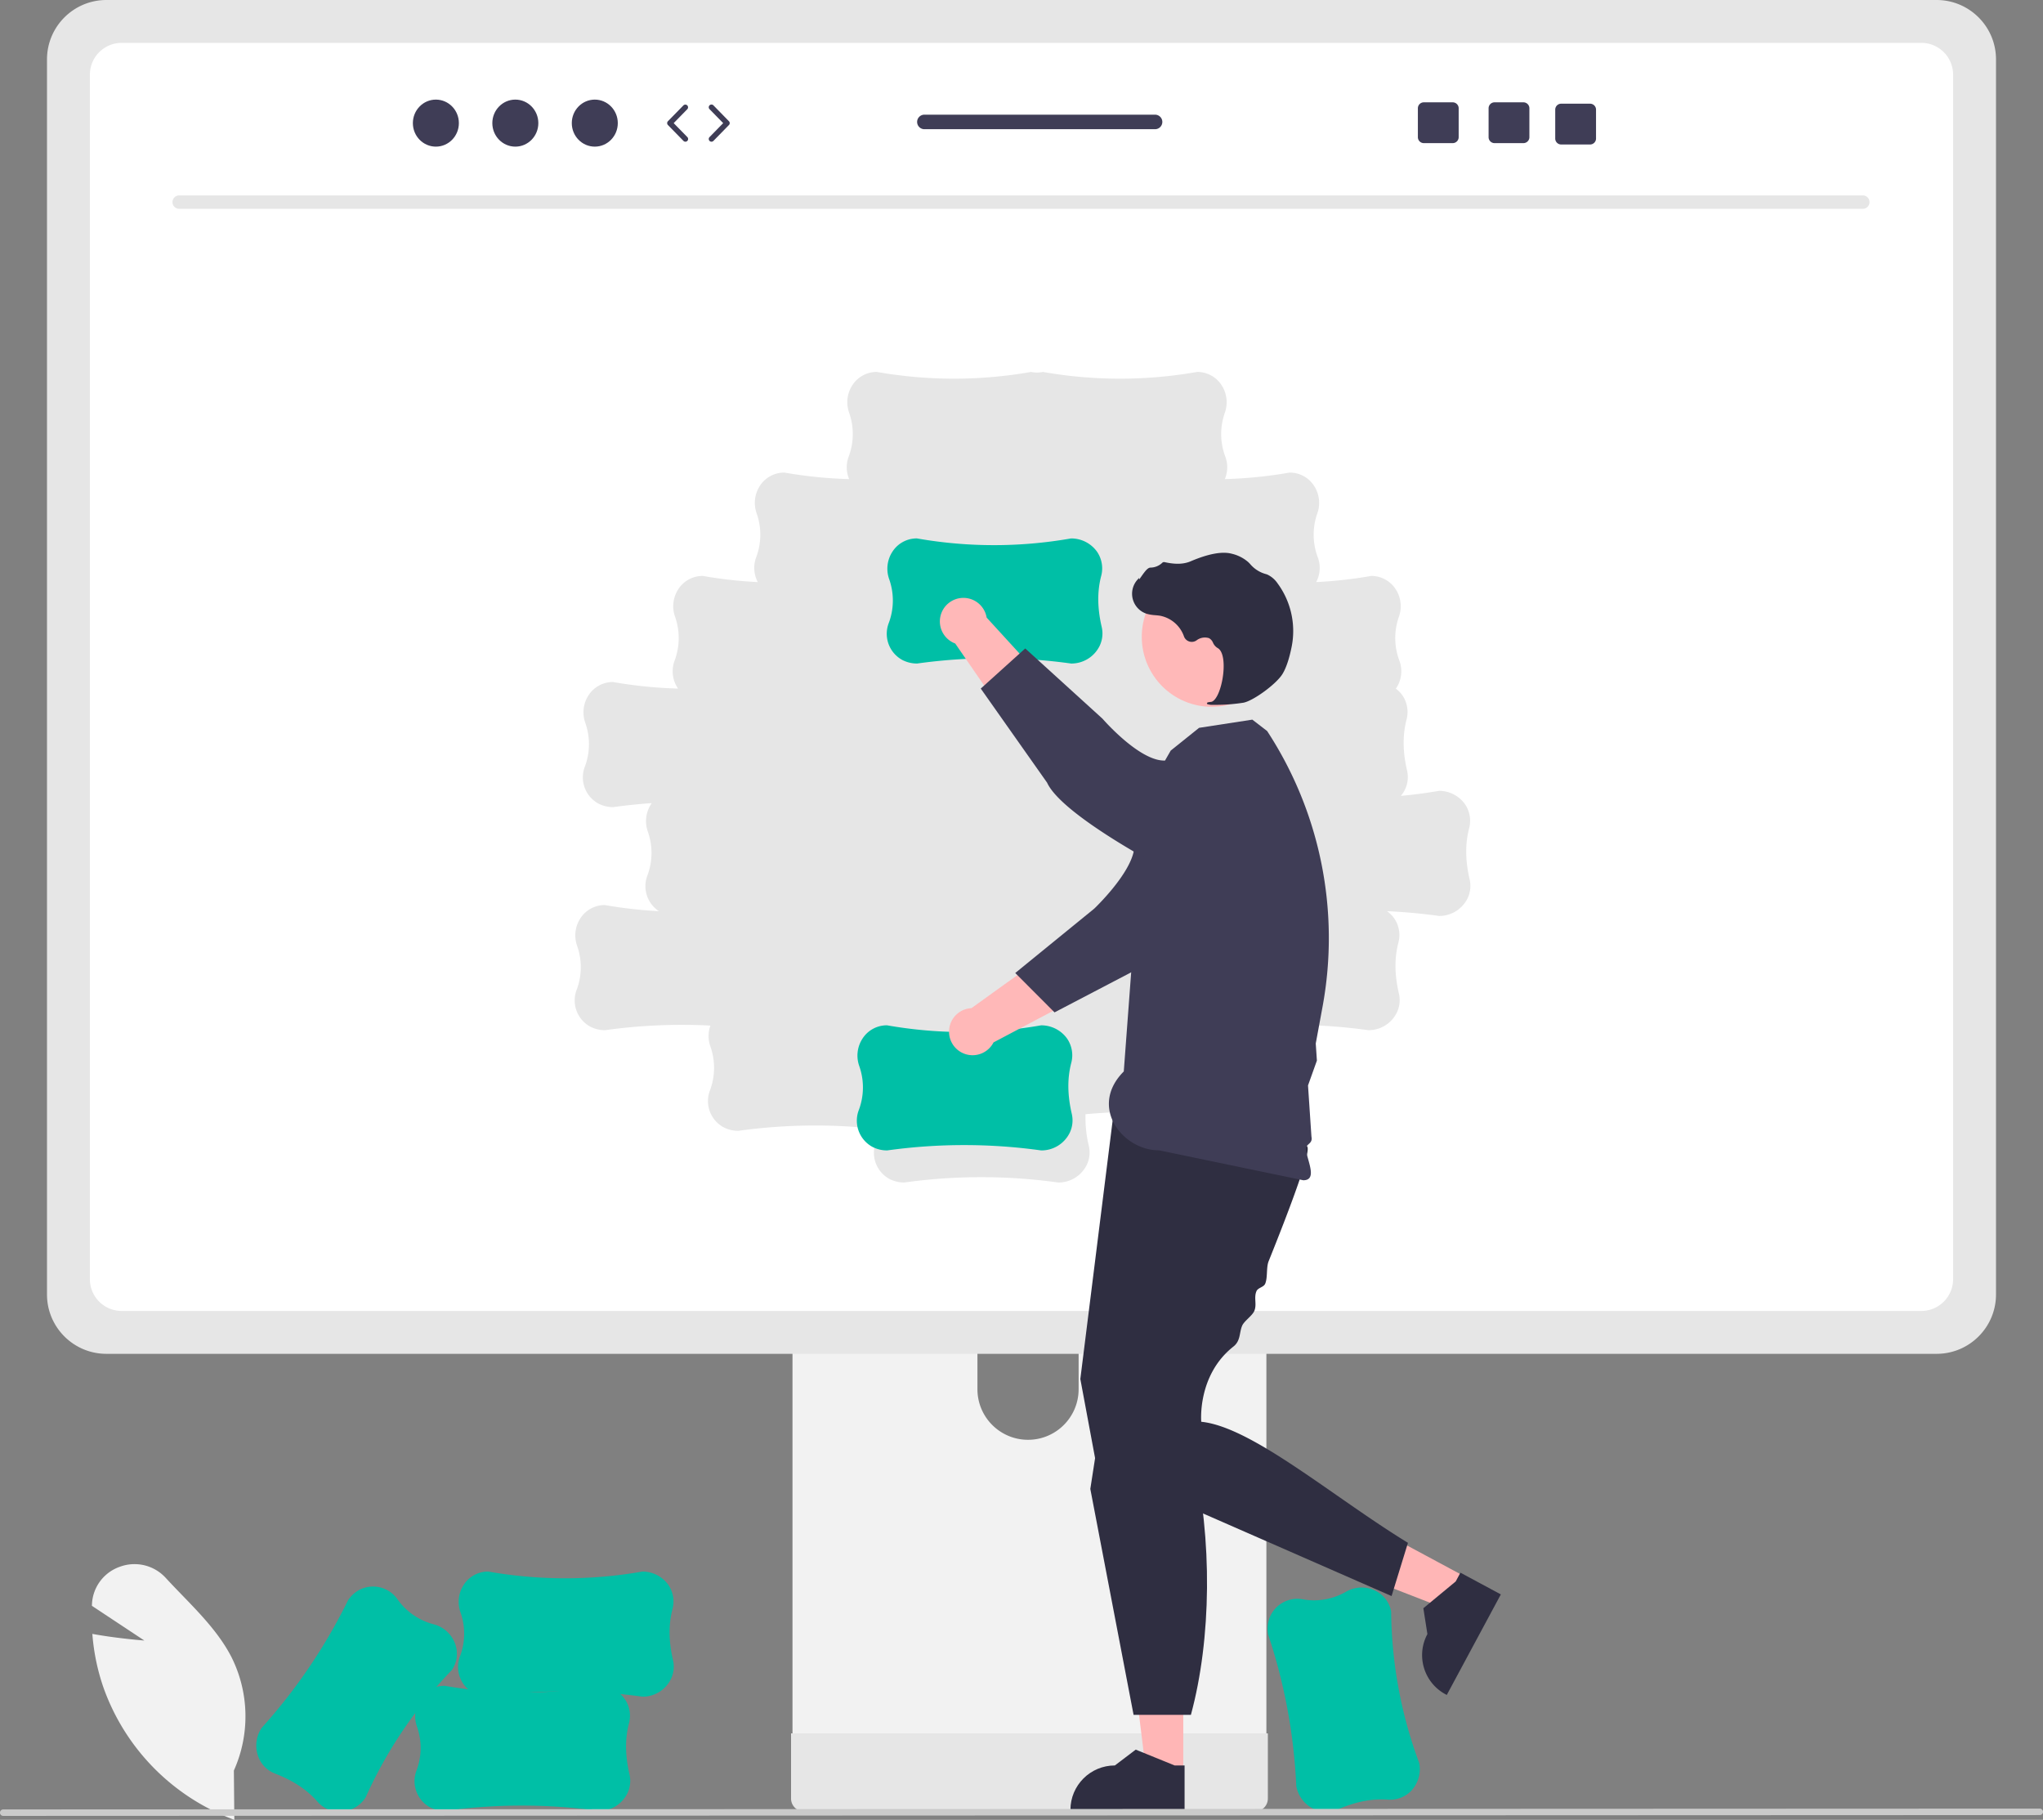
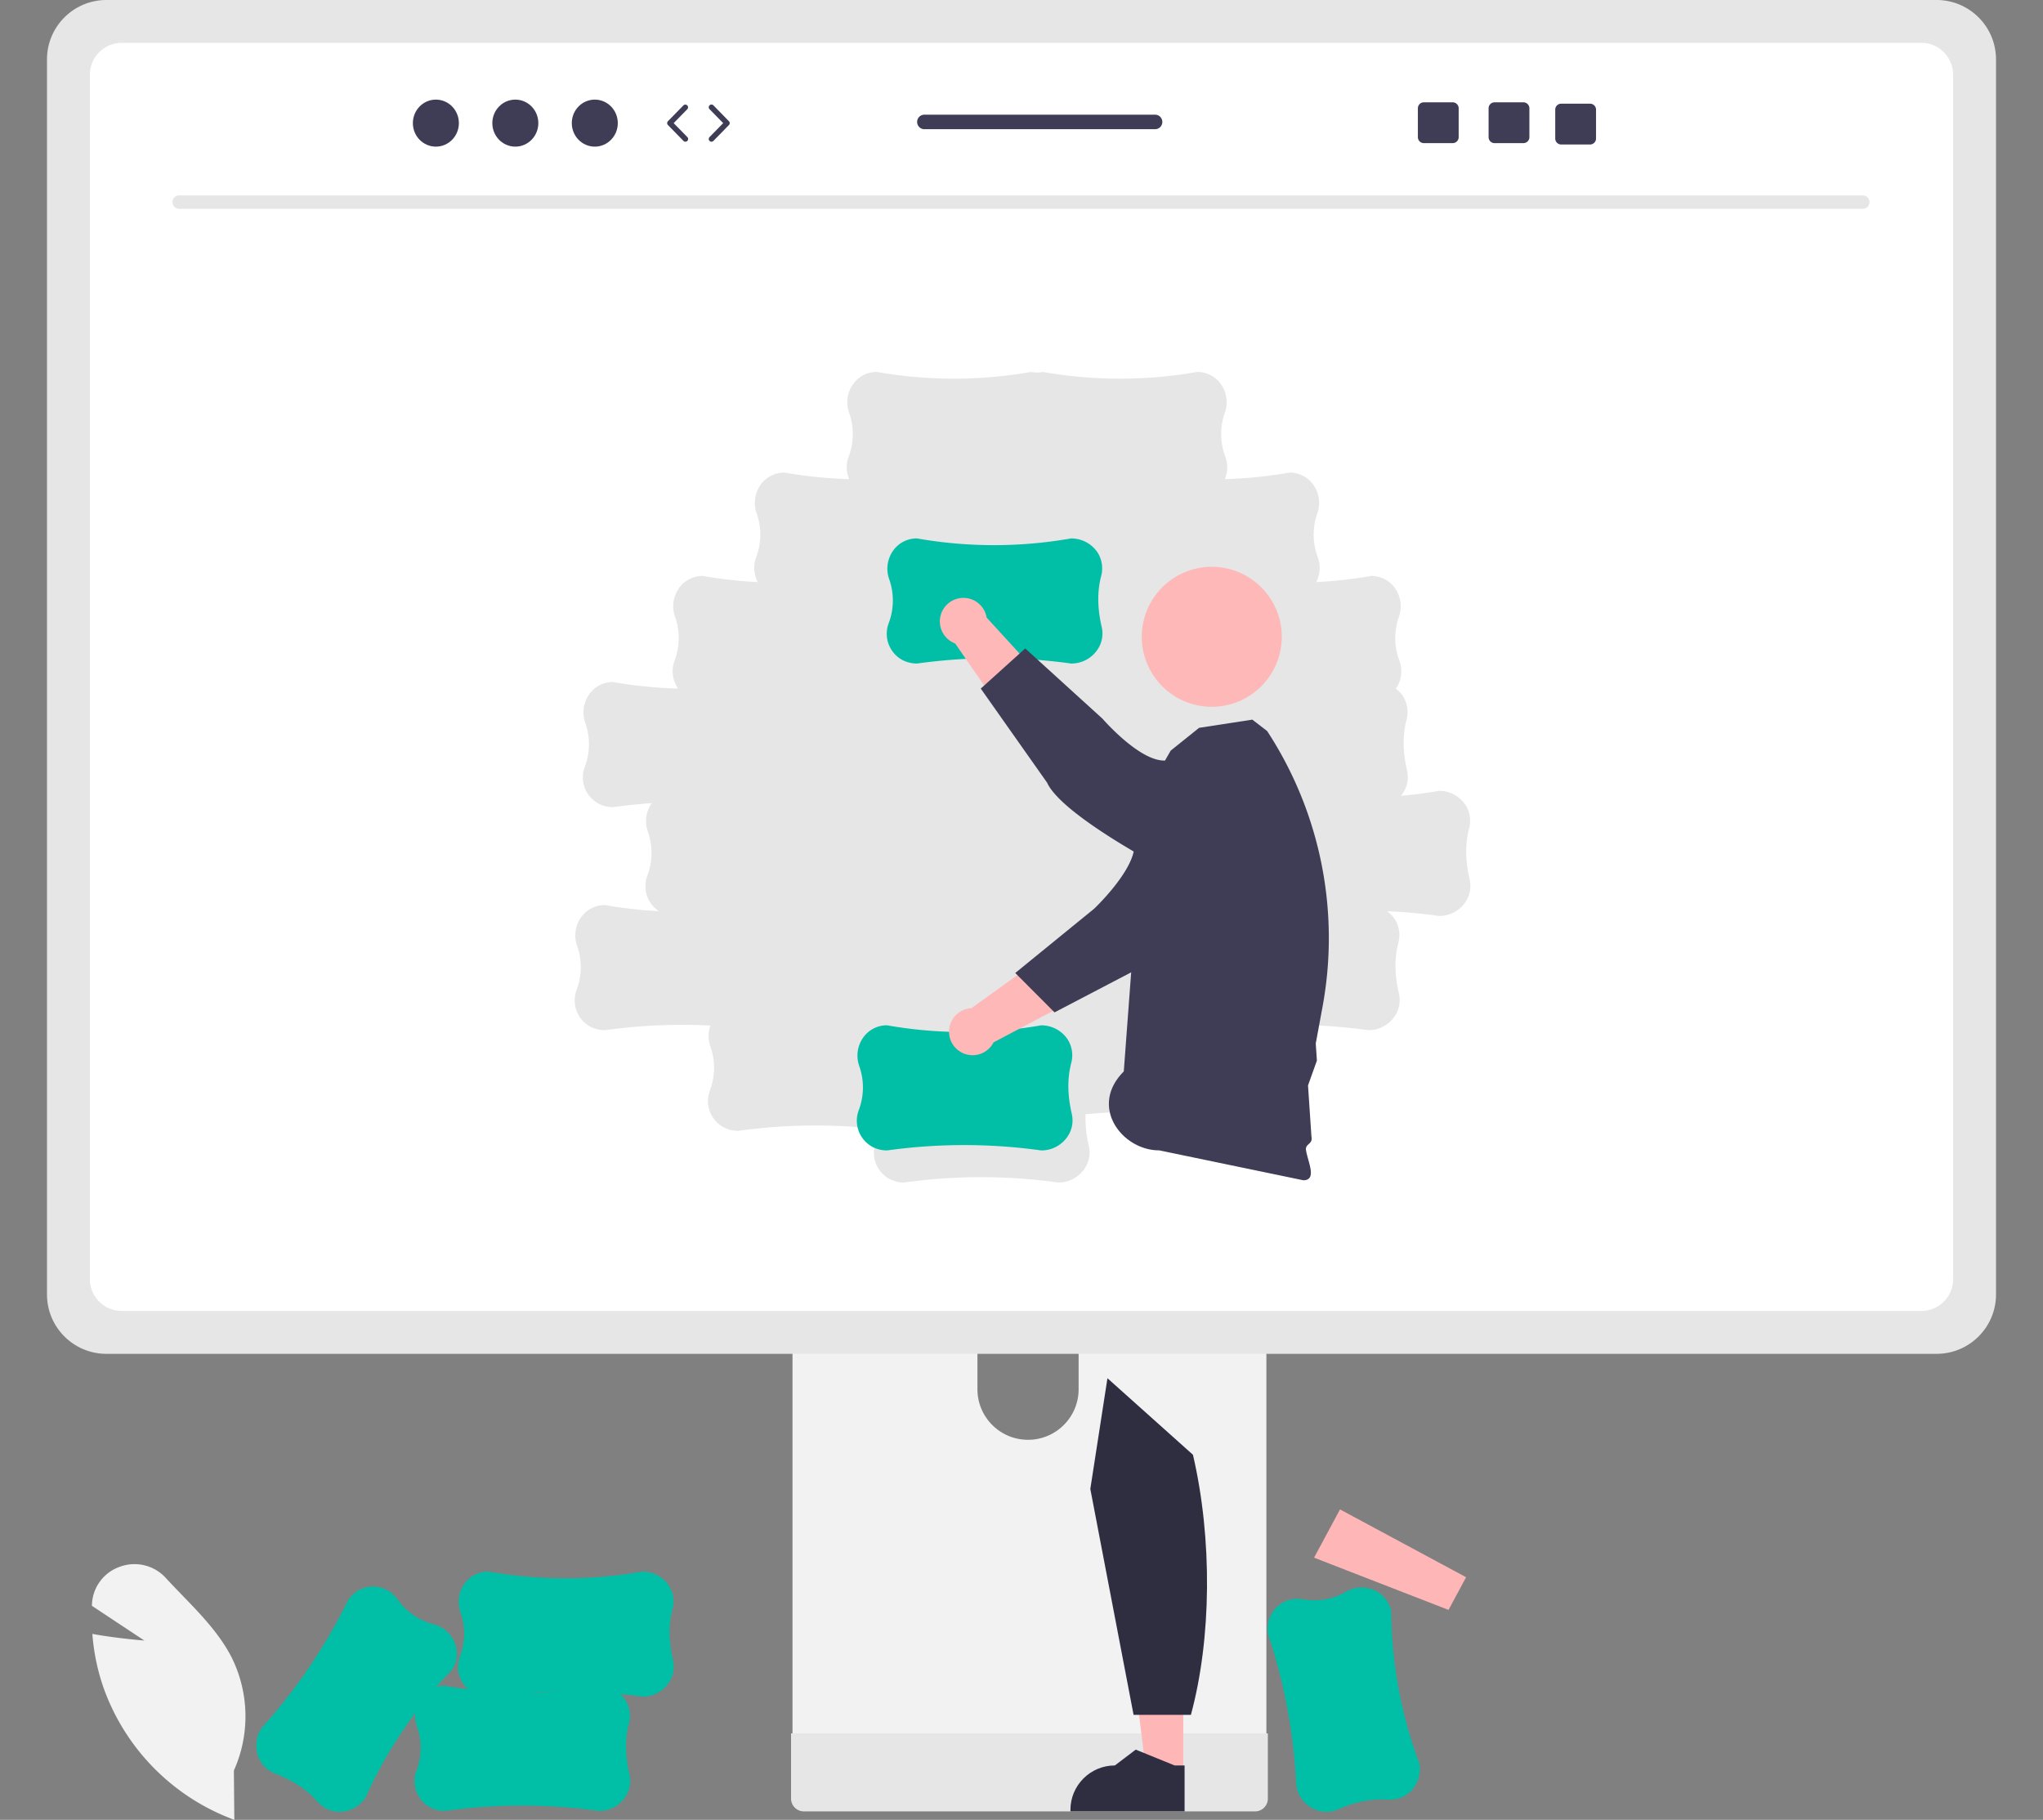
<svg xmlns="http://www.w3.org/2000/svg" width="751.119" height="669.03">
  <rect width="100%" height="100%" fill="#808080" stroke="none" />
  <path fill="#f2f2f2" d="m86.152 669.03-.654-.243a80.529 80.529 0 0 1-47.435-48.313 78.132 78.132 0 0 1-4.06-19.174l-.053-.623.616.11c7.353 1.32 15.073 2.049 18.513 2.334l-19.297-12.768.035-.664a15.272 15.272 0 0 1 10.261-13.698 15.534 15.534 0 0 1 16.904 4.154c1.918 2.082 3.946 4.178 5.907 6.206 6.74 6.965 13.71 14.168 18.116 22.67a48.675 48.675 0 0 1 .979 41.891l.168 18.118z" />
  <path fill="#00bfa6" d="m476.589 656.657-.008-.069a205.075 205.075 0 0 0-10.326-55.652l-.005-.03a11.666 11.666 0 0 1 .296-5.55 10.96 10.96 0 0 1 12.218-7.426 23.516 23.516 0 0 0 16.108-2.75 11.46 11.46 0 0 1 10.144-.671 10.622 10.622 0 0 1 6.45 7.968 163.531 163.531 0 0 0 10.328 55.705l.004.023a11.683 11.683 0 0 1-2.988 10.196 10.85 10.85 0 0 1-8.689 3.192c-5.794-.394-11.753.78-18.218 3.595a10.526 10.526 0 0 1-7.173.504 11.59 11.59 0 0 1-8.141-9.035z" />
  <path fill="#f2f2f2" d="M291.366 396.5v248.7h174.231V396.5a8.361 8.361 0 0 0-5.893-8.003 7.699 7.699 0 0 0-2.497-.388H299.78a8.398 8.398 0 0 0-8.415 8.382v.009zm67.995 85.454c.095-10.272 8.498-18.523 18.77-18.428 10.139.093 18.335 8.29 18.428 18.428v28.857c-.048 10.272-8.415 18.56-18.687 18.51-10.203-.047-18.463-8.307-18.511-18.51v-28.857z" />
  <path fill="#e6e6e6" d="M290.833 637.246v23.983a4.72 4.72 0 0 0 4.68 4.704H461.45a4.704 4.704 0 0 0 4.68-4.704v-23.983H290.834zM17.277 21.8v454.092c.01 12.049 9.775 21.814 21.824 21.824h672.917c12.05-.01 21.815-9.775 21.824-21.824V21.8C733.814 9.763 724.055.015 712.018 0H39.1C27.064.015 17.305 9.763 17.277 21.8z" />
  <path fill="#fff" d="M706.404 15.762H44.714c-6.445.014-11.662 5.243-11.663 11.688v442.84c.011 6.437 5.227 11.653 11.664 11.664h661.69c6.436-.011 11.652-5.227 11.663-11.664V27.45c0-6.445-5.218-11.674-11.664-11.688zM539.491 330.38a11.59 11.59 0 0 1-10.369 6.356l-.069-.005a203.223 203.223 0 0 0-19.1-1.748 11.53 11.53 0 0 1 2.586 2.558 10.85 10.85 0 0 1 1.554 9.126c-1.445 5.625-1.377 11.698.211 18.568a10.526 10.526 0 0 1-.813 7.145 11.59 11.59 0 0 1-10.369 6.356l-.069-.005a205.075 205.075 0 0 0-45.725-1.218c-.06.384-.136.77-.235 1.154-1.445 5.625-1.377 11.698.211 18.568a10.526 10.526 0 0 1-.813 7.145 11.59 11.59 0 0 1-10.369 6.356l-.069-.005a205.065 205.065 0 0 0-46.955-1.106 43.722 43.722 0 0 0 1.206 11.61 10.526 10.526 0 0 1-.813 7.145 11.59 11.59 0 0 1-10.369 6.356l-.069-.005a205.076 205.076 0 0 0-56.601 0h-.03c-1.88.007-3.734-.44-5.404-1.303a10.96 10.96 0 0 1-5.072-13.369 28.337 28.337 0 0 0 1.26-4.937 205.069 205.069 0 0 0-51.754.61h-.03c-1.88.006-3.734-.44-5.404-1.304a10.96 10.96 0 0 1-5.072-13.369 23.516 23.516 0 0 0 .234-16.339 11.456 11.456 0 0 1 0-7.684 205.07 205.07 0 0 0-38.728 1.695h-.03c-1.88.007-3.734-.44-5.404-1.303a10.96 10.96 0 0 1-5.072-13.369 23.516 23.516 0 0 0 .234-16.339 11.46 11.46 0 0 1 1.19-10.096 10.622 10.622 0 0 1 9.012-4.888 165.15 165.15 0 0 0 19.87 2.245 10.999 10.999 0 0 1-4.306-12.922 23.516 23.516 0 0 0 .234-16.339 11.46 11.46 0 0 1 1.19-10.096c.085-.13.183-.244.272-.368-4.741.327-9.471.819-14.19 1.475h-.03c-1.88.007-3.734-.44-5.404-1.303a10.96 10.96 0 0 1-5.072-13.369 23.516 23.516 0 0 0 .234-16.339 11.46 11.46 0 0 1 1.19-10.096 10.622 10.622 0 0 1 9.012-4.888 164.8 164.8 0 0 0 23.914 2.408 11.156 11.156 0 0 1-1.35-10.085 23.516 23.516 0 0 0 .234-16.339 11.46 11.46 0 0 1 1.19-10.096 10.622 10.622 0 0 1 9.012-4.888 165.127 165.127 0 0 0 20.22 2.264 11.178 11.178 0 0 1-.656-8.94 23.516 23.516 0 0 0 .234-16.34 11.46 11.46 0 0 1 1.19-10.096 10.622 10.622 0 0 1 9.012-4.888 164.811 164.811 0 0 0 23.812 2.404 11.188 11.188 0 0 1-.248-8.08 23.516 23.516 0 0 0 .234-16.34 11.46 11.46 0 0 1 1.19-10.096 10.622 10.622 0 0 1 9.012-4.888 163.533 163.533 0 0 0 56.655.007h.023c1.446.298 2.938.298 4.385 0h.023a163.533 163.533 0 0 0 56.655-.007c.267 0 .532.01.795.027a10.622 10.622 0 0 1 8.216 4.86 11.46 11.46 0 0 1 1.19 10.097 23.516 23.516 0 0 0 .235 16.34c.927 2.63.839 5.512-.248 8.08a164.813 164.813 0 0 0 23.812-2.404c.267 0 .532.01.795.027a10.622 10.622 0 0 1 8.216 4.86 11.46 11.46 0 0 1 1.19 10.097 23.516 23.516 0 0 0 .235 16.34 11.18 11.18 0 0 1-.656 8.94 165.123 165.123 0 0 0 20.22-2.264c.267 0 .532.01.795.027a10.622 10.622 0 0 1 8.216 4.86 11.46 11.46 0 0 1 1.19 10.097 23.516 23.516 0 0 0 .235 16.34 11.156 11.156 0 0 1-1.364 10.105 11.52 11.52 0 0 1 2.345 2.376 10.85 10.85 0 0 1 1.553 9.126c-1.445 5.625-1.377 11.698.211 18.568a10.526 10.526 0 0 1-.813 7.145 11.755 11.755 0 0 1-1.463 2.205 164.68 164.68 0 0 0 14.009-1.842h.023a11.683 11.683 0 0 1 9.48 4.798 10.85 10.85 0 0 1 1.553 9.126c-1.445 5.625-1.377 11.698.211 18.568a10.526 10.526 0 0 1-.813 7.145z" />
  <path fill="#e6e6e6" d="M684.942 76.765H65.802a2.463 2.463 0 0 1 0-4.924h619.14a2.463 2.463 0 0 1 0 4.924z" />
  <path fill="#00bfa6" d="m382.852 422.94-.069-.005a205.076 205.076 0 0 0-56.602 0h-.03c-1.88.007-3.733-.44-5.403-1.304a10.96 10.96 0 0 1-5.072-13.368 23.516 23.516 0 0 0 .234-16.34 11.46 11.46 0 0 1 1.19-10.095 10.622 10.622 0 0 1 9.012-4.888 163.532 163.532 0 0 0 56.654.007h.024a11.683 11.683 0 0 1 9.48 4.798 10.85 10.85 0 0 1 1.553 9.126c-1.445 5.625-1.377 11.698.211 18.568a10.526 10.526 0 0 1-.813 7.145 11.59 11.59 0 0 1-10.369 6.356z" />
  <path fill="#ffb8b8" d="m440.595 324.893-15.105-12.5c-11.328 5.937-28.565 29.641-28.565 29.641l-39.764 28.599a8.656 8.656 0 1 0 8.119 12.589l54.028-28.55 21.287-29.779z" />
  <path fill="#3f3d56" d="M466.08 277.317c8.719 7.384 9.8 20.437 2.417 29.155a20.688 20.688 0 0 1-2.737 2.683l-9.606 7.809s-23.96 34.493-36.433 38.495l-32.019 16.728-14.437-14.476 29.019-23.649s13.347-12.624 14.683-21.866c.818-5.66 10.397-21.076 19.998-32.51 7.369-8.693 20.39-9.766 29.082-2.397l.033.028z" />
  <path fill="#ffb6b6" d="m435.037 651.672-13.647-.001-6.492-52.64 20.142.001-.003 52.64z" />
  <path fill="#2f2e41" d="m435.517 665.908-41.966-.001v-.53c0-9.022 7.313-16.335 16.334-16.335h.001l7.666-5.816 14.303 5.817h3.663v16.865z" />
  <path fill="#ffb6b6" d="m539.02 579.842-6.462 12.019-49.438-19.208 9.539-17.74 46.362 24.929z" />
-   <path fill="#2f2e41" d="m551.788 586.16-19.874 36.962-.468-.251c-7.945-4.272-10.923-14.176-6.652-22.122v-.001l-1.492-9.506 11.896-9.843 1.735-3.226 14.855 7.987zM409.235 410.61l-12.045 96.36 6.023 32.306 108.404 47.492 6.023-19.573c-27.71-16.956-57.331-42.617-75.995-44.504 0 0-1.549-17.1 11.823-27.653 2.697-2.13 2.107-5.01 3.198-7.621.75-1.796 3.735-3.666 4.5-5.508.99-2.388-.236-4.76.76-7.186.56-1.364 2.683-1.45 3.24-2.814.949-2.329.327-5.934 1.252-8.235a1038.41 1038.41 0 0 0 5.612-14.23c5.401-14.027 9.202-25.141 8.722-27.541-1.506-7.529-71.517-11.293-71.517-11.293z" />
  <path fill="#2f2e41" d="m407.16 506.691-6.3 40.694 15.903 83.046h21.079c7.573-27.904 7.963-64.579.753-95.607L407.16 506.69z" />
  <path fill="#3f3d56" d="m420.703 292.878 9.717-16.932 10.433-8.37 19.573-3.01 5.438 4.18a139.024 139.024 0 0 1 20.378 101.359l-1.527 8.274-.97 5.252.42 6.277-3.266 9.14.449 6.692.24 3.574.24 3.587.337 5.007c.602 2.858-2.429 2.481-2 5 .753 4.424 4.128 10.98-1 11l-53-11c-13.464.056-26-16-13-29l7.538-101.03z" />
  <circle cx="445.511" cy="234.112" r="25.737" fill="#ffb8b8" />
-   <path fill="#2f2e41" d="M445.947 259.117c3.766.06 7.53-.204 11.25-.786 3.689-.75 11.94-6.796 14.24-10.435 1.709-2.703 2.802-6.924 3.418-9.99a29.565 29.565 0 0 0-5.171-23.47 9.34 9.34 0 0 0-3.773-3.22 4.607 4.607 0 0 0-.415-.14 11.524 11.524 0 0 1-5.732-3.547 9.5 9.5 0 0 0-.953-.98 14.196 14.196 0 0 0-5.923-2.974c-3.52-.943-8.616-.007-15.144 2.782-3.28 1.402-6.866.895-9.625.296a.903.903 0 0 0-.85.291 6.373 6.373 0 0 1-4.332 1.727c-.986.043-2.02 1.409-3.271 3.19-.284.404-.615.875-.854 1.162l-.032-.55-.558.614a7.734 7.734 0 0 0 3.492 12.6c.992.264 2.008.426 3.033.484.621.055 1.263.113 1.879.22a11.66 11.66 0 0 1 8.664 7.567 3.05 3.05 0 0 0 4.603 1.48 5.038 5.038 0 0 1 4.59-.836 3.352 3.352 0 0 1 1.48 1.677 4.359 4.359 0 0 0 1.653 1.93c2.5 1.288 2.672 6.997 1.774 11.756-.865 4.587-2.576 7.905-4.16 8.069-1.219.126-1.358.213-1.446.428l-.08.193.138.18a4.98 4.98 0 0 0 2.105.282z" />
  <path fill="#00bfa6" d="m393.852 243.94-.069-.005a205.076 205.076 0 0 0-56.602 0h-.03c-1.88.007-3.733-.44-5.403-1.304a10.96 10.96 0 0 1-5.072-13.368 23.516 23.516 0 0 0 .234-16.34 11.46 11.46 0 0 1 1.19-10.095 10.622 10.622 0 0 1 9.012-4.888 163.532 163.532 0 0 0 56.654.007h.024a11.683 11.683 0 0 1 9.48 4.798 10.85 10.85 0 0 1 1.553 9.126c-1.445 5.625-1.377 11.698.211 18.568a10.526 10.526 0 0 1-.813 7.145 11.59 11.59 0 0 1-10.369 6.356z" />
  <path fill="#ffb8b8" d="m417.92 304.556 10.649-16.463c-7.22-10.556-32.777-24.905-32.777-24.905l-33.05-36.149a8.656 8.656 0 1 0-11.553 9.534l34.668 50.321 32.062 17.662z" />
  <path fill="#3f3d56" d="M468.148 324.307c-6.314 9.521-19.152 12.121-28.673 5.807a20.688 20.688 0 0 1-2.984-2.405l-8.878-8.627s-37.215-19.433-42.647-31.351l-24.385-34.587 16.35-14.75 28.419 25.834s13.084 15.13 22.418 15.378c5.717.151 22.147 7.863 34.625 16.061 9.494 6.303 12.082 19.109 5.78 28.603l-.025.037z" />
  <path fill="#00bfa6" d="m220.238 665.759-.07-.005a205.076 205.076 0 0 0-56.6 0h-.031c-1.88.007-3.734-.44-5.403-1.304a10.96 10.96 0 0 1-5.073-13.368 23.516 23.516 0 0 0 .235-16.34 11.46 11.46 0 0 1 1.19-10.095 10.622 10.622 0 0 1 9.012-4.888 163.532 163.532 0 0 0 56.654.007h.024a11.682 11.682 0 0 1 9.48 4.798 10.85 10.85 0 0 1 1.553 9.126c-1.445 5.625-1.377 11.698.21 18.568a10.526 10.526 0 0 1-.813 7.145 11.59 11.59 0 0 1-10.368 6.356z" />
  <path fill="#00bfa6" d="m236.238 623.759-.07-.005a205.076 205.076 0 0 0-56.6 0h-.031c-1.88.007-3.734-.44-5.403-1.304a10.96 10.96 0 0 1-5.073-13.368 23.516 23.516 0 0 0 .235-16.34 11.46 11.46 0 0 1 1.19-10.095 10.622 10.622 0 0 1 9.012-4.888 163.532 163.532 0 0 0 56.654.007h.024a11.682 11.682 0 0 1 9.48 4.798 10.85 10.85 0 0 1 1.553 9.126c-1.445 5.625-1.377 11.698.21 18.568a10.526 10.526 0 0 1-.813 7.145 11.59 11.59 0 0 1-10.368 6.356z" />
  <path fill="#00bfa6" d="m96.225 635.208.043-.054a205.077 205.077 0 0 0 31.715-46.882l.017-.025a11.665 11.665 0 0 1 4.108-3.745 10.96 10.96 0 0 1 13.914 3.29 23.516 23.516 0 0 0 13.402 9.349 11.46 11.46 0 0 1 7.696 6.643 10.622 10.622 0 0 1-1.001 10.203 163.533 163.533 0 0 0-31.75 46.92l-.014.02a11.683 11.683 0 0 1-9.286 5.164 10.85 10.85 0 0 1-8.428-3.827c-3.85-4.349-8.919-7.695-15.498-10.23a10.526 10.526 0 0 1-5.463-4.677 11.59 11.59 0 0 1 .545-12.149z" />
-   <path fill="#cacaca" d="m749.934 667.284-748.75.307a1.19 1.19 0 0 1 0-2.381l748.75-.307a1.19 1.19 0 0 1 0 2.381z" />
  <g fill="#3f3d56">
    <ellipse cx="160.251" cy="45.263" rx="8.457" ry="8.645" />
    <ellipse cx="189.465" cy="45.263" rx="8.457" ry="8.645" />
    <ellipse cx="218.679" cy="45.263" rx="8.457" ry="8.645" />
    <path d="M251.99 52.096c-.26 0-.519-.1-.714-.3l-5.706-5.834a1 1 0 0 1 0-1.398l5.706-5.833a1.001 1.001 0 0 1 1.43 1.399l-5.023 5.133 5.022 5.134a1 1 0 0 1-.715 1.699zm9.589 0a1 1 0 0 1-.715-1.7l5.021-5.133-5.021-5.133a1 1 0 1 1 1.43-1.399l5.705 5.833a1 1 0 0 1 0 1.398l-5.705 5.833c-.196.2-.455.3-.715.3zm298.51-14.477h-10.61c-1.21 0-2.19.98-2.19 2.19v10.62c0 1.21.98 2.19 2.19 2.19h10.61c1.21 0 2.2-.98 2.2-2.19v-10.62c0-1.21-.99-2.19-2.2-2.19zm-26 0h-10.61c-1.21 0-2.19.98-2.19 2.19v10.62c0 1.21.98 2.19 2.19 2.19h10.61c1.21 0 2.2-.98 2.2-2.19v-10.62c0-1.21-.99-2.19-2.2-2.19zm50.5.5h-10.61c-1.21 0-2.19.98-2.19 2.19v10.62c0 1.21.98 2.19 2.19 2.19h10.61c1.21 0 2.2-.98 2.2-2.19v-10.62c0-1.21-.99-2.19-2.2-2.19zm-159.922 4.04h-84.81a2.67 2.67 0 1 0 0 5.34h84.81c1.47 0 2.67-1.2 2.67-2.67s-1.2-2.67-2.67-2.67z" />
  </g>
</svg>